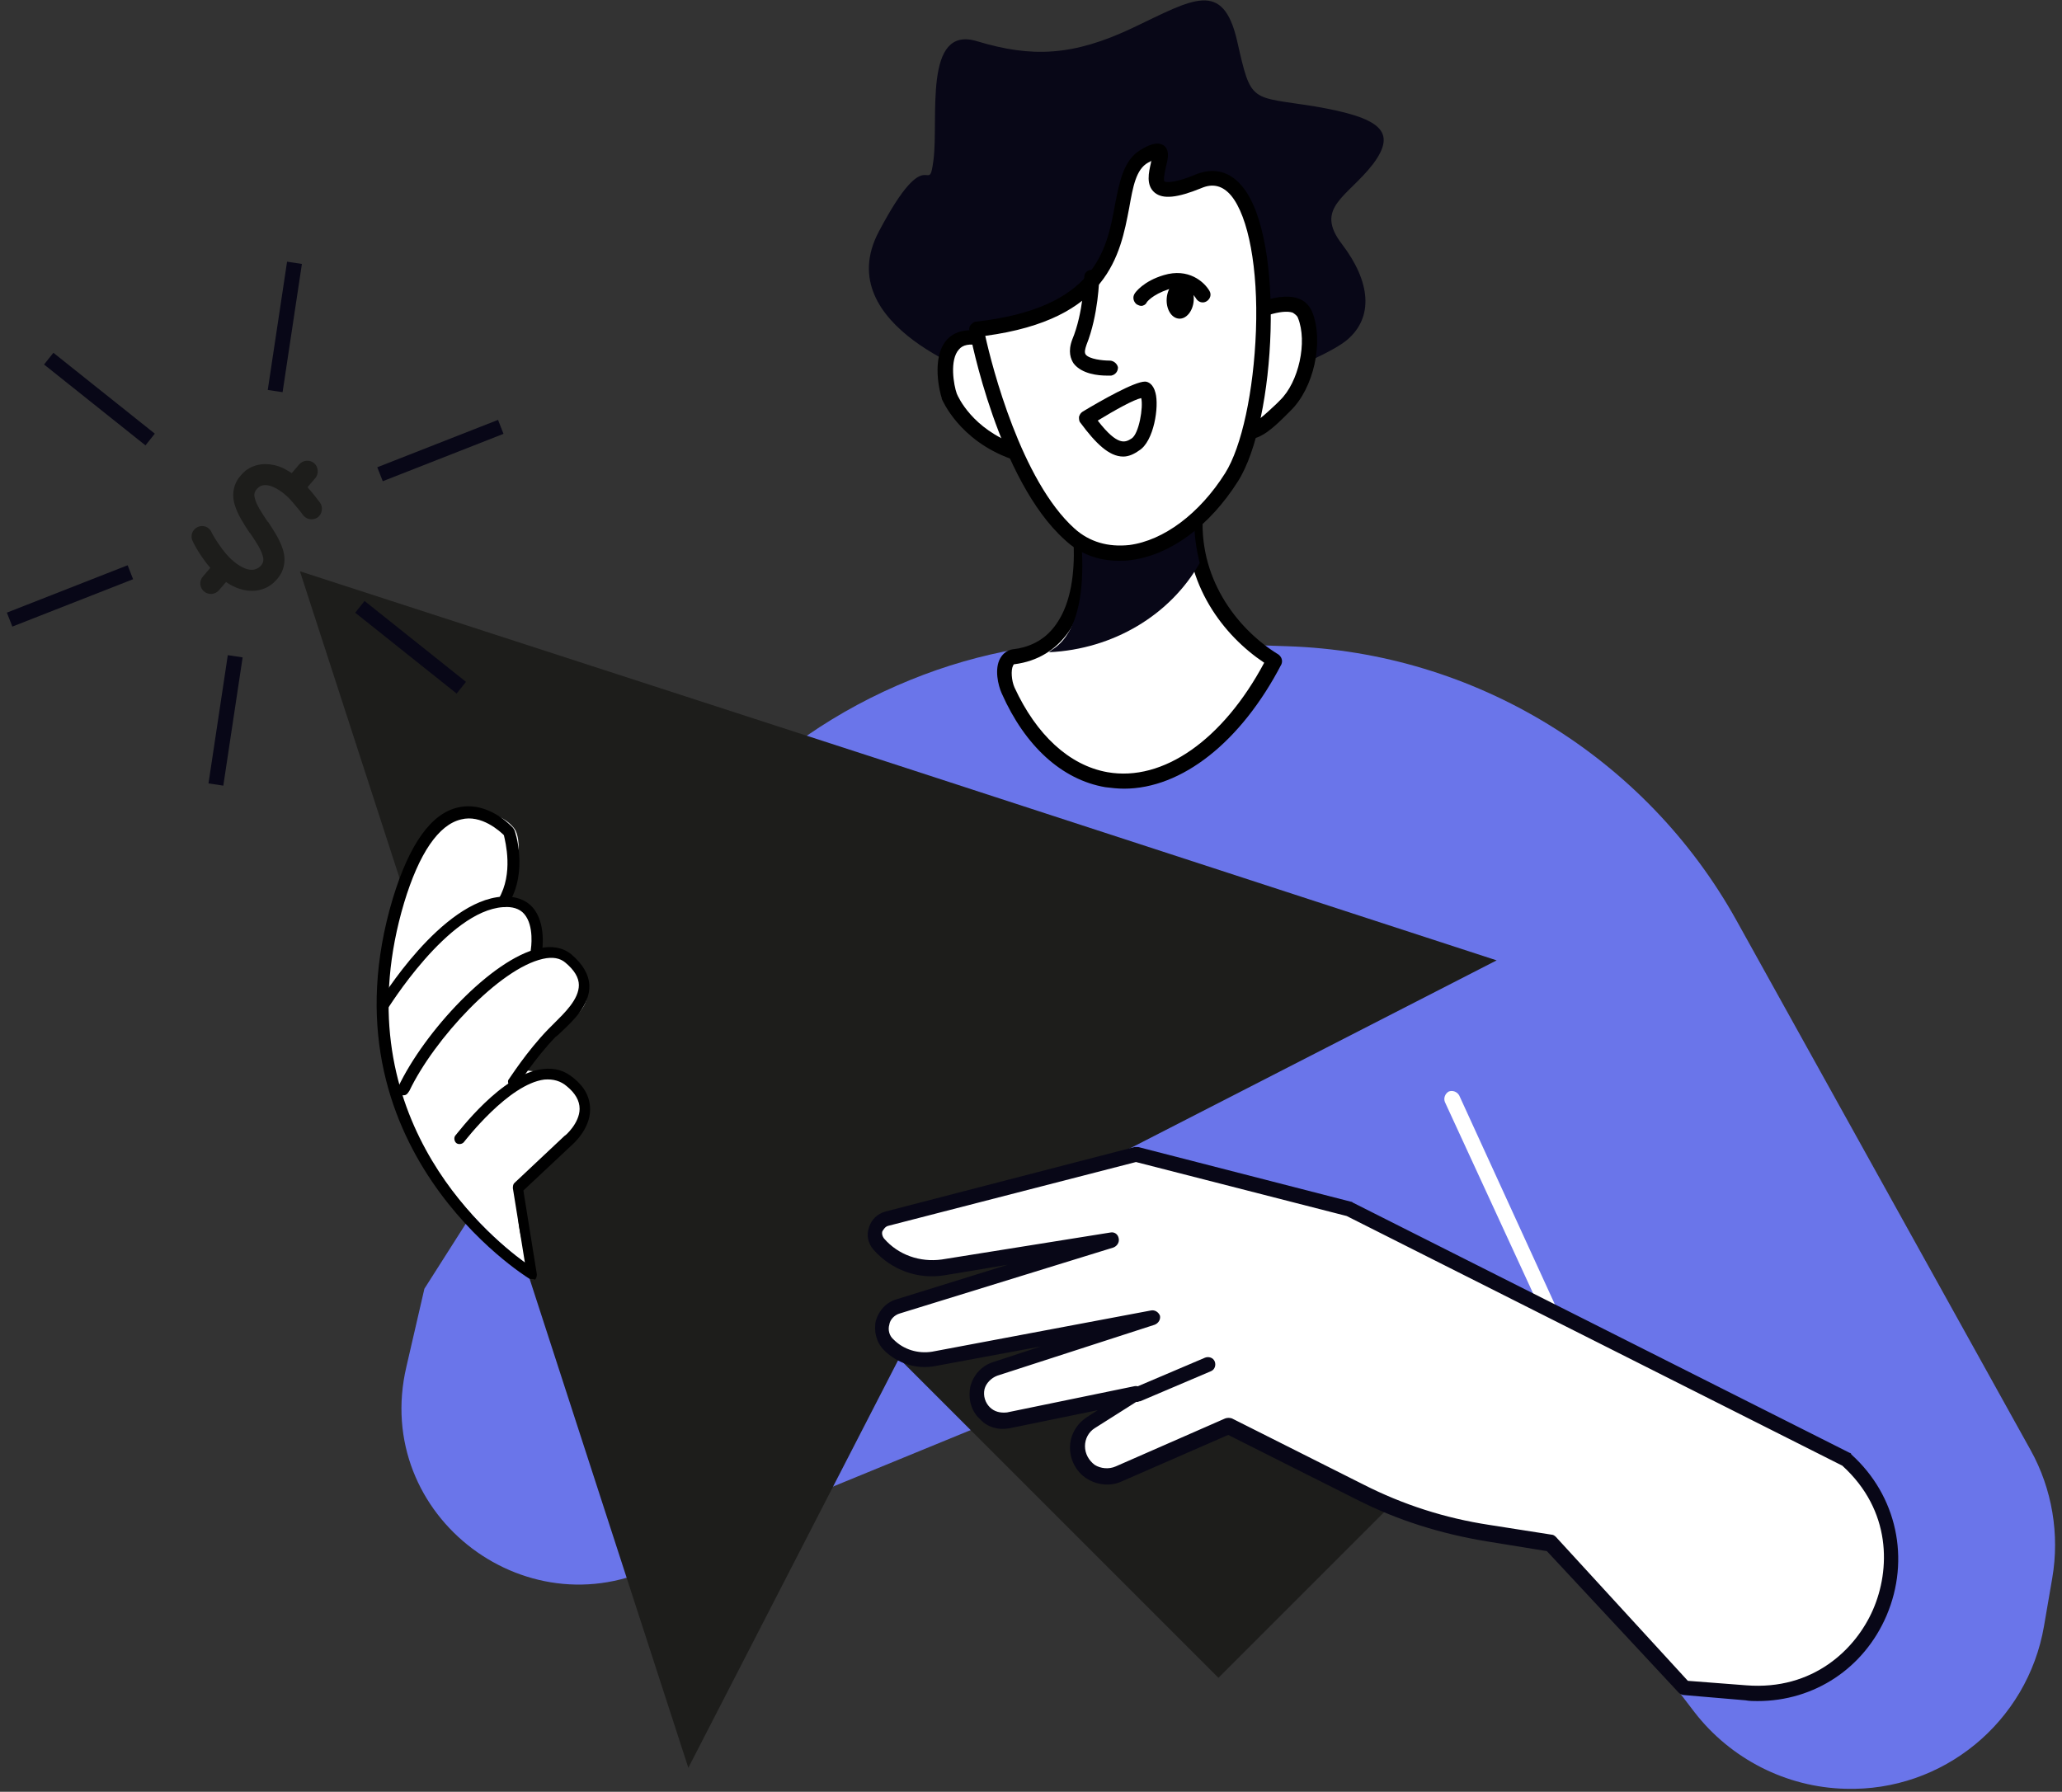
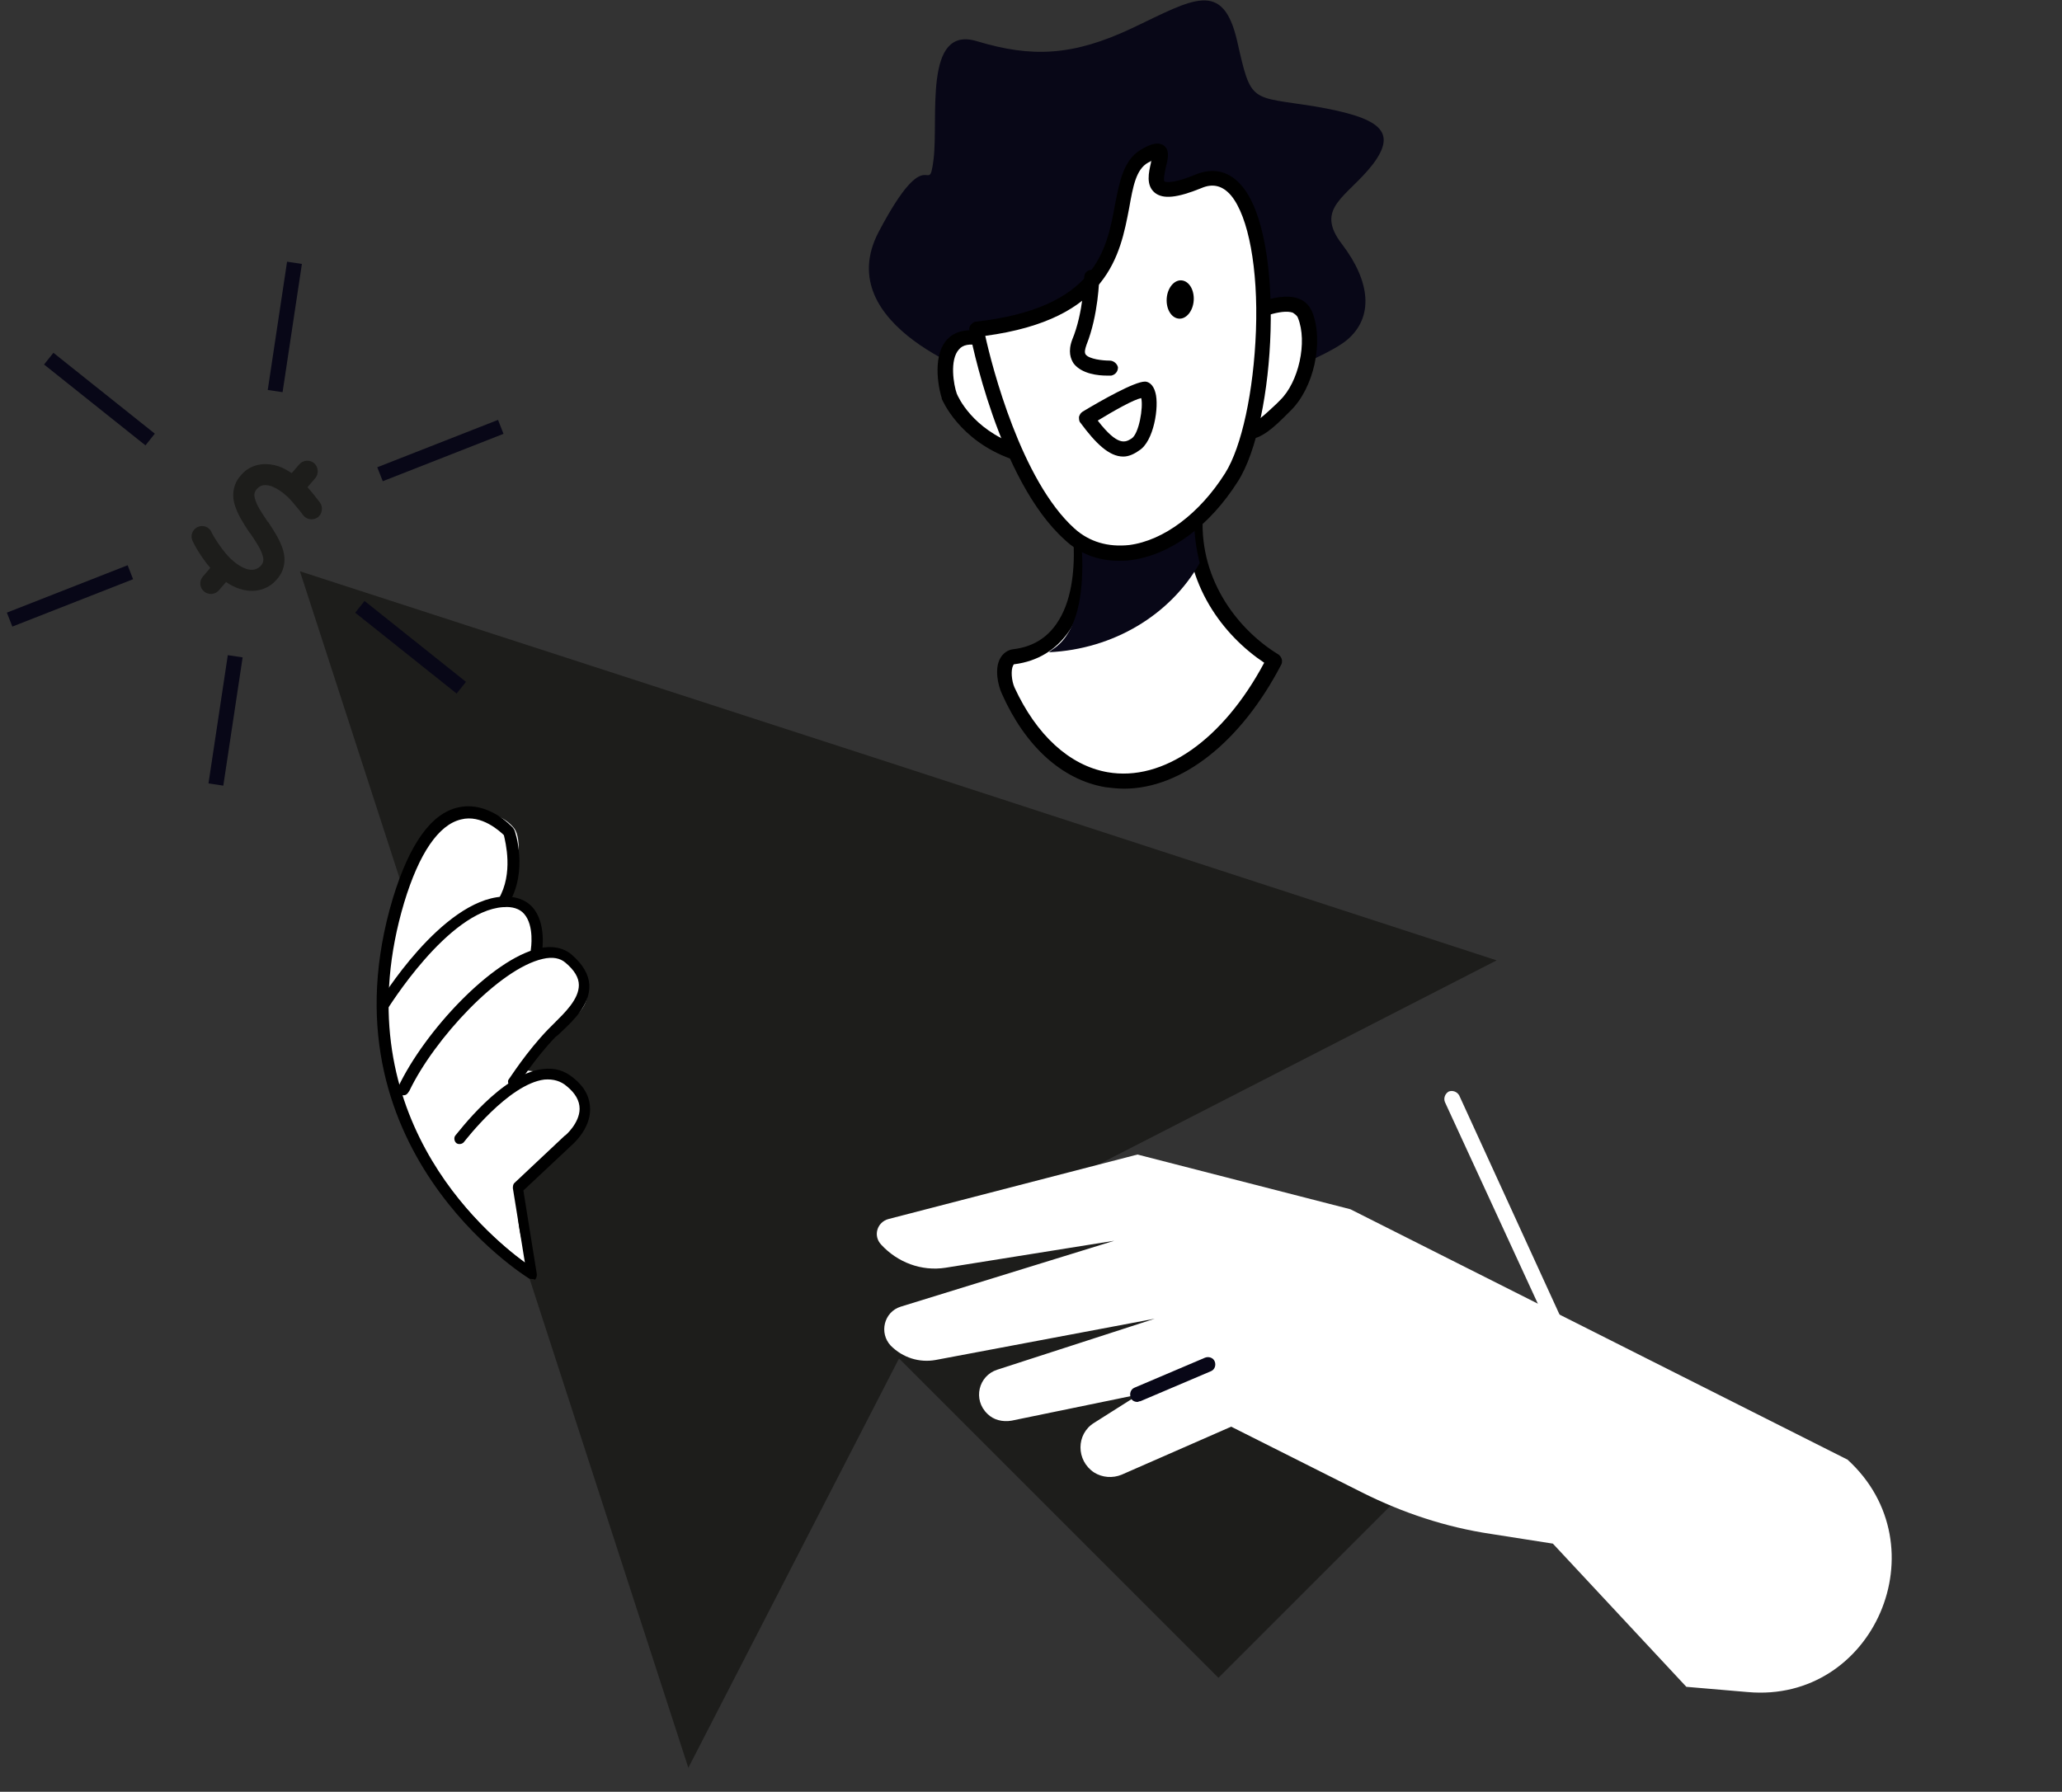
<svg xmlns="http://www.w3.org/2000/svg" width="275" height="239" viewBox="0 0 275 239" fill="none">
  <rect x="0" y="0" width="275" height="239" fill="#333333" stroke="none" />
  <g clip-path="url(#clip0_317_132)">
-     <path d="M54.2 182.3L56.6 171.9L80.4 134.5C86.9 114.6 101.9 98.6 121.4 90.7C130.7 86.9 140.6 85.2 150.6 85.5L171.7 86.2C196.7 87 219.5 101 231.6 122.8L270.8 193.4C273.7 198.6 274.7 204.7 273.7 210.5L272.6 216.9C270.4 229.7 259.1 239 246.1 238.6C238.2 238.4 230.8 234.6 226 228.4L181 169.6L94.5 205.1L88.7 208.3C70.8 218.3 49.5 202.3 54.2 182.3Z" fill="#6A75EA" />
    <path d="M147.601 104C155.901 105.5 164.501 98.9 170.001 88C164.101 84.4 159.001 77.5 159.401 68.8C160.001 54.8 143.501 66.4 143.501 66.4C143.501 66.4 147.901 85.8 135.301 87.5C133.701 87.7 133.901 90.5 134.601 92C137.401 98.5 141.901 103 147.601 104Z" fill="white" />
    <path d="M149.901 105.2C149.101 105.2 148.201 105.1 147.401 105C141.601 104 136.701 99.5 133.601 92.5C133.101 91.4 132.601 89.2 133.401 87.8C133.801 87.1 134.401 86.7 135.101 86.6C137.701 86.3 139.601 85.1 140.901 83.2C144.901 77.5 142.501 66.8 142.501 66.7C142.401 66.3 142.601 65.9 142.901 65.7C143.901 65 152.701 59 157.501 61.7C159.601 62.8 160.501 65.3 160.401 69C160.001 77.7 165.401 84.2 170.501 87.3C170.901 87.6 171.101 88.1 170.901 88.6C165.501 99 157.601 105.2 149.901 105.2ZM147.701 103C155.101 104.3 163.101 98.7 168.601 88.4C163.201 84.8 157.901 78 158.301 68.8C158.401 65.9 157.801 64.1 156.501 63.4C153.501 61.8 147.301 65.1 144.501 66.9C145.001 69.5 146.401 78.7 142.501 84.3C140.801 86.7 138.401 88.2 135.301 88.6C135.201 88.6 135.201 88.6 135.101 88.8C134.801 89.4 134.901 90.8 135.301 91.7C138.201 98 142.601 102.1 147.701 103Z" fill="black" />
    <path d="M131.5 50.4C131.5 50.4 110.5 43.6 117.2 30.9C123.9 18.2 123.8 26.7 124.5 21.3C125.2 15.8 123.1 3.3 130.3 5.5C137.6 7.7 143.1 7.5 151.1 3.7C159.1 -0.1 163.1 -2.8 165 5.5C166.9 13.9 166.7 12.8 175.4 14.2C184.1 15.7 186.4 17.5 183.1 21.9C179.7 26.3 175.2 27.7 179 32.6C182.8 37.6 183.2 42.3 179.7 45.3C176.2 48.3 161.1 53.4 161.1 53.4L131.5 50.4Z" fill="#080717" />
    <path d="M165.401 42.6C165.401 42.6 172.701 38.5 174.101 42C175.501 45.5 174.301 51.4 171.401 54.1C168.601 56.8 165.201 60.6 163.701 53.8C162.201 46.9 165.401 42.6 165.401 42.6Z" fill="white" />
    <path d="M166.4 58.6C166.1 58.6 165.9 58.6 165.6 58.5C164.2 58.1 163.3 56.6 162.7 54C161.1 46.8 164.4 42.2 164.6 42C164.7 41.9 164.8 41.8 164.9 41.7C165.4 41.4 170.2 38.8 173.1 39.8C174 40.1 174.6 40.7 175 41.6C176.6 45.6 175.2 51.8 172.1 54.8L171.6 55.3C169.9 57 168.2 58.6 166.4 58.6ZM166.1 43.3C165.6 44.1 163.4 47.9 164.7 53.5C165.3 56 166 56.5 166.2 56.6C167.1 56.9 168.9 55.1 170.2 53.9L170.7 53.4C173.2 51 174.4 45.6 173.1 42.4C173 42.1 172.7 41.9 172.4 41.7C170.9 41.2 167.8 42.4 166.1 43.3Z" fill="black" />
    <path d="M126.6 52.8C126.6 52.8 124 43.8 130.7 45.2C134.4 45.9 138.7 50.1 139.5 53.9C140.3 57.7 141.7 62.6 135.1 60.3C128.6 57.9 126.6 52.8 126.6 52.8Z" fill="white" />
    <path d="M138 61.9C137.1 61.9 136.1 61.7 134.8 61.2C127.9 58.7 125.7 53.4 125.6 53.2V53.1C125.4 52.6 124.1 47.7 126.3 45.3C127.3 44.2 128.9 43.8 130.9 44.2C135.1 45 139.7 49.5 140.5 53.7L140.6 54.3C141.2 57 141.7 59.7 140.1 61.1C139.7 61.6 138.9 61.9 138 61.9ZM127.6 52.5C127.8 53 129.7 57.2 135.5 59.3C137.9 60.2 138.7 59.8 138.9 59.6C139.6 59 139.1 56.5 138.7 54.7L138.6 54C137.9 50.6 134 46.8 130.6 46.1C129.3 45.8 128.4 46 127.9 46.6C126.6 48 127.2 51.4 127.6 52.5Z" fill="black" />
    <path d="M160 75.1C159.5 73.1 159.2 71 159.3 68.8C159.9 54.8 143.4 66.4 143.4 66.4C143.4 66.4 146.8 81.9 140.7 86.4C140.4 86.6 140.1 86.8 139.9 87C148.5 86.6 156.1 82 160 75.1Z" fill="#080717" />
    <path d="M130.201 43.9C130.201 43.9 134.001 63.5 142.601 71.2C148.401 76.4 158.001 73.3 164.201 63.6C170.301 54.1 170.701 19.6 159.701 24.2C148.601 28.7 158.601 17.1 152.501 20.8C146.501 24.5 154.801 41.2 130.201 43.9Z" fill="white" />
    <path d="M149.201 74.8C146.501 74.8 144.001 73.9 142.001 72C133.201 64.1 129.401 44.9 129.301 44.1C129.201 43.8 129.301 43.5 129.501 43.3C129.701 43.1 129.901 42.9 130.201 42.9C146.101 41.1 147.601 33.4 148.701 27.3C149.301 24.3 149.801 21.4 152.101 20C153.101 19.4 154.301 18.8 155.201 19.4C156.001 20 155.801 21.1 155.501 22.2C155.401 22.7 155.101 24 155.301 24.2C155.301 24.2 156.001 24.7 159.401 23.3C161.801 22.3 164.001 22.8 165.701 24.9C171.401 31.8 170.201 56.2 165.101 64.2C161.301 70.2 156.101 74 150.901 74.7C150.301 74.8 149.801 74.8 149.201 74.8ZM131.401 44.8C132.301 48.9 136.201 64.1 143.301 70.5C145.301 72.3 147.801 73 150.601 72.7C155.201 72.1 160.001 68.5 163.401 63.1C165.601 59.6 167.201 52.2 167.501 44.1C167.801 35.8 166.501 28.9 164.201 26.1C163.101 24.8 161.801 24.4 160.201 25.1C157.001 26.4 155.101 26.6 154.001 25.7C152.801 24.7 153.201 23 153.501 21.7C153.501 21.6 153.501 21.5 153.601 21.4C153.501 21.5 153.301 21.6 153.101 21.7C151.501 22.6 151.101 24.9 150.601 27.7C149.401 34 147.801 42.6 131.401 44.8Z" fill="black" />
    <path d="M149.8 60.9C147.9 60.9 146.1 59.1 144.1 56.4C143.9 56.2 143.9 55.9 143.9 55.6C144 55.3 144.1 55.1 144.4 54.9C146.9 53.4 151.3 50.9 152.7 50.9C153.1 50.9 153.8 51.2 154.1 52.4C154.6 54.2 153.9 58.9 151.9 60.1C151.2 60.6 150.5 60.9 149.8 60.9ZM146.4 56.1C149.1 59.6 150.1 59 150.9 58.5C151.9 57.9 152.5 54.3 152.2 53.1C151.2 53.3 148.7 54.7 146.4 56.1Z" fill="black" />
    <path d="M147.599 50.1C146.499 50.1 144.299 49.9 143.199 48.5C142.799 47.9 142.399 46.9 142.999 45.3C144.499 41.7 144.599 37.1 144.599 37C144.599 36.4 144.999 36 145.599 36C146.199 36 146.599 36.5 146.599 37C146.599 37.2 146.499 42 144.899 46C144.699 46.6 144.599 47 144.799 47.3C145.299 47.9 146.999 48.1 147.999 48.1C148.499 48.1 148.999 48.5 149.099 49C149.099 49.6 148.699 50 148.199 50.1C148.099 50.1 147.899 50.1 147.599 50.1Z" fill="black" />
-     <path d="M152.201 40.8C152.001 40.8 151.801 40.7 151.601 40.6C151.201 40.3 151.001 39.7 151.301 39.2C151.401 39 152.501 37.5 155.201 36.7C158.501 35.7 160.601 37.6 161.301 38.8C161.601 39.3 161.401 39.9 160.901 40.2C160.401 40.5 159.801 40.3 159.501 39.8C159.401 39.6 158.201 37.8 155.801 38.6C153.701 39.3 152.901 40.3 152.901 40.4C152.801 40.6 152.501 40.8 152.201 40.8Z" fill="black" />
    <path d="M155.599 39.8C155.499 41.2 156.199 42.4 157.199 42.5C158.199 42.6 159.099 41.5 159.199 40.1C159.299 38.7 158.599 37.5 157.599 37.4C156.599 37.3 155.699 38.4 155.599 39.8Z" fill="black" />
    <path d="M208.302 179.5C207.902 179.5 207.502 179.3 207.402 178.9L192.702 147C192.502 146.5 192.702 145.9 193.202 145.6C193.702 145.4 194.302 145.6 194.602 146.1L209.202 178C209.402 178.5 209.202 179.1 208.702 179.4C208.502 179.5 208.402 179.5 208.302 179.5Z" fill="white" />
    <path d="M199.6 128.1L119.8 102.1L40 76.2L65.9 156L91.8 235.8L119.9 181.2L162.5 223.8L187.6 198.7L145 156.1L199.6 128.1Z" fill="#1D1D1B" />
    <path d="M41.899 61.788C42.467 62.276 42.538 63.207 42.05 63.775L41.017 64.978C41.05 65.006 41.088 65.097 41.122 65.126C41.461 65.475 42.324 66.564 42.672 67.038C43.125 67.659 42.976 68.576 42.355 69.029C41.7 69.453 40.845 69.3 40.392 68.678C40.144 68.291 39.324 67.354 39.014 66.972C38.088 65.887 37.067 65.183 36.231 64.872C35.429 64.59 34.875 64.694 34.493 65.004C34.11 65.314 34.005 65.572 33.957 65.763C33.909 65.954 33.894 66.174 34.018 66.57C34.237 67.397 34.871 68.348 35.682 69.567L35.782 69.653C36.488 70.723 37.37 72.061 37.751 73.375C37.96 74.078 38.021 74.885 37.801 75.682C37.585 76.542 37.045 77.238 36.342 77.854C35.018 78.922 33.37 79.016 31.928 78.532C31.288 78.331 30.701 78.001 30.143 77.637L29.196 78.739C28.68 79.341 27.777 79.378 27.209 78.89C26.608 78.374 26.542 77.504 27.058 76.903L28.034 75.767C28 75.739 28.029 75.705 27.996 75.677C27.28 74.888 26.259 73.373 25.702 72.197C25.335 71.476 25.646 70.64 26.339 70.307C27.032 69.973 27.896 70.251 28.201 70.977C28.644 71.88 29.555 73.185 30.137 73.859C31.063 74.944 32.017 75.59 32.819 75.873C33.588 76.127 34.109 75.993 34.553 75.679C34.936 75.369 35.041 75.111 35.089 74.92C35.137 74.729 35.151 74.509 35.028 74.113C34.809 73.286 34.175 72.335 33.364 71.116L33.264 71.03C32.558 69.96 31.676 68.621 31.295 67.308C31.086 66.605 31.024 65.798 31.245 65.001C31.461 64.141 32.001 63.444 32.733 62.796C34.09 61.756 35.743 61.724 37.184 62.208C37.762 62.414 38.349 62.744 38.908 63.108L39.912 61.939C40.4 61.371 41.298 61.272 41.899 61.788Z" fill="#1D1D1B" />
    <path d="M246.4 194.7L180.1 161.3L151.7 154L118.5 162.6C117 163 116.4 164.8 117.5 166C119.7 168.4 122.9 169.6 126.1 169.1L148.6 165.5L120.1 174.3C117.9 175 117.2 177.8 118.8 179.5C120.4 181.1 122.6 181.8 124.8 181.4L154 175.9L133 182.7C130.5 183.5 129.7 186.7 131.7 188.6C132.5 189.4 133.7 189.7 134.9 189.5L151.9 186L145.9 189.8C143.5 191.3 143.5 194.8 145.9 196.4C147 197.1 148.4 197.2 149.6 196.7L164.2 190.3L181.7 199.1C187.1 201.8 192.8 203.7 198.8 204.6L207.1 205.9L224.9 225L233.1 225.7C249.9 227.2 259 206.2 246.4 194.7Z" fill="white" />
-     <path d="M234.4 226.9C233.9 226.9 233.3 226.9 232.8 226.8L224.6 226.1C224.4 226.1 224.1 226 223.9 225.8L206.3 206.9L198.3 205.6C192.2 204.6 186.4 202.8 180.9 200L163.8 191.4L149.6 197.6C148.1 198.3 146.3 198.1 144.9 197.2C143.5 196.3 142.7 194.7 142.7 193.1C142.7 191.4 143.6 189.9 145 189L146.4 188.1L134.7 190.5C133.2 190.8 131.7 190.4 130.7 189.3C129.5 188.2 129.1 186.6 129.4 185C129.8 183.4 130.9 182.2 132.4 181.7L138.8 179.6L124.8 182.2C122.3 182.7 119.7 181.9 117.9 180.1C116.9 179.1 116.5 177.6 116.8 176.2C117.2 174.8 118.2 173.7 119.6 173.3L134.4 168.7L126 170.1C122.4 170.7 118.9 169.4 116.5 166.7C115.8 165.9 115.5 164.8 115.9 163.7C116.2 162.7 117 161.9 118.1 161.6L151.3 153C151.5 153 151.6 153 151.8 153L180.2 160.3C180.3 160.3 180.3 160.3 180.4 160.4L246.7 193.8C246.8 193.8 246.9 193.9 246.9 194C253 199.5 254.8 208 251.6 215.5C248.6 222.5 242 226.9 234.4 226.9ZM225.1 224.2L232.9 224.8C241.8 225.5 247.5 220 249.8 214.7C252.1 209.4 252.3 201.5 245.7 195.5L179.6 162.2L151.5 155L118.5 163.5C118 163.6 117.8 164.1 117.7 164.2C117.6 164.4 117.6 164.8 117.9 165.2C119.8 167.4 122.7 168.4 125.6 168L148.1 164.4C148.6 164.3 149.1 164.6 149.2 165.2C149.3 165.7 149 166.2 148.5 166.4L120 175.2C119.3 175.4 118.7 176 118.6 176.7C118.4 177.4 118.6 178.2 119.2 178.7C120.5 180 122.4 180.6 124.3 180.3L153.5 174.8C154 174.7 154.5 175 154.7 175.5C154.8 176 154.5 176.5 154 176.7L133 183.5C132.2 183.8 131.5 184.5 131.3 185.3C131.1 186.2 131.4 187.1 132 187.7C132.6 188.3 133.4 188.5 134.3 188.4L151.3 184.9C151.8 184.8 152.2 185.1 152.4 185.5C152.6 185.9 152.4 186.5 152 186.7L146 190.5C145.2 191 144.7 191.9 144.7 192.9C144.7 193.9 145.2 194.8 146 195.4C146.8 195.9 147.9 196 148.8 195.6L163.4 189.2C163.7 189.1 164 189.1 164.3 189.2L181.8 198C187.1 200.7 192.7 202.5 198.6 203.4L206.9 204.7C207.1 204.7 207.3 204.8 207.5 205L225.1 224.2Z" fill="#080717" />
    <path d="M151.701 187C151.301 187 150.901 186.8 150.801 186.4C150.601 185.9 150.801 185.3 151.301 185.1L160.701 181.1C161.201 180.9 161.801 181.1 162.001 181.6C162.201 182.1 162.001 182.7 161.501 182.9L152.101 186.9C151.901 186.9 151.801 187 151.701 187Z" fill="#080717" />
    <path d="M70.801 169C70.801 169 49.601 155.2 50.901 130.1C52.001 110 64.201 105.3 68.501 110.4C70.201 112.4 68.201 119.8 68.201 119.8C68.201 119.8 71.501 120.5 71.401 124C71.301 127.8 75.001 127.2 77.001 128.9C79.001 130.7 78.801 134 76.701 135.5C74.601 136.9 69.301 142.7 69.301 142.7C69.301 142.7 74.001 143 76.901 144.4C78.901 145.4 78.501 150.4 75.201 152.7C71.901 155 66.201 157.8 70.801 169Z" fill="white" />
-     <path d="M51.102 134.3C51.102 134.3 59.302 120.7 67.202 120.2C72.802 119.8 71.702 126.6 71.702 126.6L51.102 134.3Z" fill="white" />
    <path d="M51.101 135.1C51.001 135.1 50.801 135.1 50.701 135C50.301 134.8 50.201 134.3 50.401 134C50.701 133.4 58.901 120.1 67.001 119.6C68.701 119.5 70.101 120 71.001 121C72.901 123.1 72.301 126.8 72.301 126.9C72.201 127.3 71.801 127.6 71.401 127.5C71.001 127.4 70.701 127 70.801 126.6C70.801 126.6 71.301 123.5 69.901 121.9C69.301 121.2 68.301 120.9 67.101 121C59.701 121.5 51.701 134.6 51.601 134.7C51.601 134.9 51.301 135.1 51.101 135.1Z" fill="black" />
    <path d="M53.801 145.4C58.101 136.3 70.901 124 75.701 128C80.601 132.1 75.701 135.8 73.601 138C70.701 141 68.501 144.5 68.501 144.5L53.801 145.4Z" fill="white" />
    <path d="M53.8 146.1C53.7 146.1 53.6 146.1 53.501 146C53.1 145.8 53.001 145.4 53.1 145C56.6 137.6 65.6 127.9 71.9 126.5C73.6 126.1 75.1 126.4 76.201 127.3C77.701 128.6 78.501 129.9 78.6 131.4C78.701 134 76.501 136.1 74.9 137.6C74.6 137.9 74.4 138.1 74.1 138.3C71.3 141.2 69.1 144.7 69.1 144.7C68.9 145 68.4 145.2 68.1 144.9C67.8 144.7 67.6 144.2 67.9 143.9C68.001 143.8 70.201 140.3 73.1 137.3C73.3 137.1 73.6 136.8 73.9 136.5C75.3 135.1 77.201 133.3 77.201 131.4C77.201 130.4 76.6 129.4 75.4 128.4C74.701 127.8 73.701 127.6 72.4 127.9C66.6 129.2 57.901 138.6 54.6 145.5C54.3 146 54.1 146.1 53.8 146.1Z" fill="black" />
    <path d="M70.9 170.6C70.8 170.6 70.6 170.6 70.5 170.5C70.2 170.3 42.4 153.1 52.4 119.8C54.6 112.6 57.5 108.5 61.1 107.7C65.1 106.8 68.2 110.2 68.4 110.4C68.5 110.5 68.5 110.6 68.6 110.7C68.7 110.9 70.5 116.2 67.8 120.6C67.6 121 67.1 121.1 66.8 120.9C66.4 120.7 66.3 120.2 66.5 119.9C68.5 116.5 67.4 112.3 67.2 111.4C66.7 110.9 64.2 108.6 61.5 109.3C58.5 110 55.9 113.8 53.9 120.4C45.6 148.2 64.5 164.4 70 168.4L68.4 158.5C68.4 158.3 68.4 158 68.6 157.8L75.3 151.5C75.4 151.5 77.3 149.8 77.3 147.9C77.3 146.8 76.7 145.8 75.6 144.9C74.8 144.2 73.8 143.9 72.6 144C67.8 144.6 62 152.2 61.9 152.3C61.7 152.6 61.2 152.7 60.9 152.5C60.6 152.3 60.5 151.8 60.7 151.5C61 151.2 66.9 143.2 72.4 142.6C74 142.4 75.3 142.8 76.5 143.8C78 145 78.7 146.4 78.7 148C78.7 150.7 76.3 152.7 76.2 152.8L69.8 158.8L71.6 170C71.6 170.3 71.5 170.6 71.3 170.7C71.2 170.6 71.1 170.6 70.9 170.6Z" fill="black" />
    <path d="M17.021 75.397L0.916 81.717L1.647 83.579L17.751 77.259L17.021 75.397Z" fill="#080717" />
    <path d="M66.421 56.007L50.316 62.326L51.047 64.188L67.152 57.868L66.421 56.007Z" fill="#080717" />
    <path d="M30.381 87.389L27.805 104.497L29.782 104.795L32.358 87.687L30.381 87.389Z" fill="#080717" />
    <path d="M38.285 34.907L35.709 52.015L37.687 52.312L40.263 35.205L38.285 34.907Z" fill="#080717" />
    <path d="M7.122 47.058L5.875 48.621L19.4 59.408L20.647 57.844L7.122 47.058Z" fill="#080717" />
    <path d="M48.62 80.162L47.373 81.726L60.898 92.512L62.145 90.949L48.62 80.162Z" fill="#080717" />
  </g>
  <defs>
    <clipPath id="clip0_317_132">
      <rect width="273.2" height="238.7" fill="white" transform="translate(0.9)" />
    </clipPath>
  </defs>
</svg>